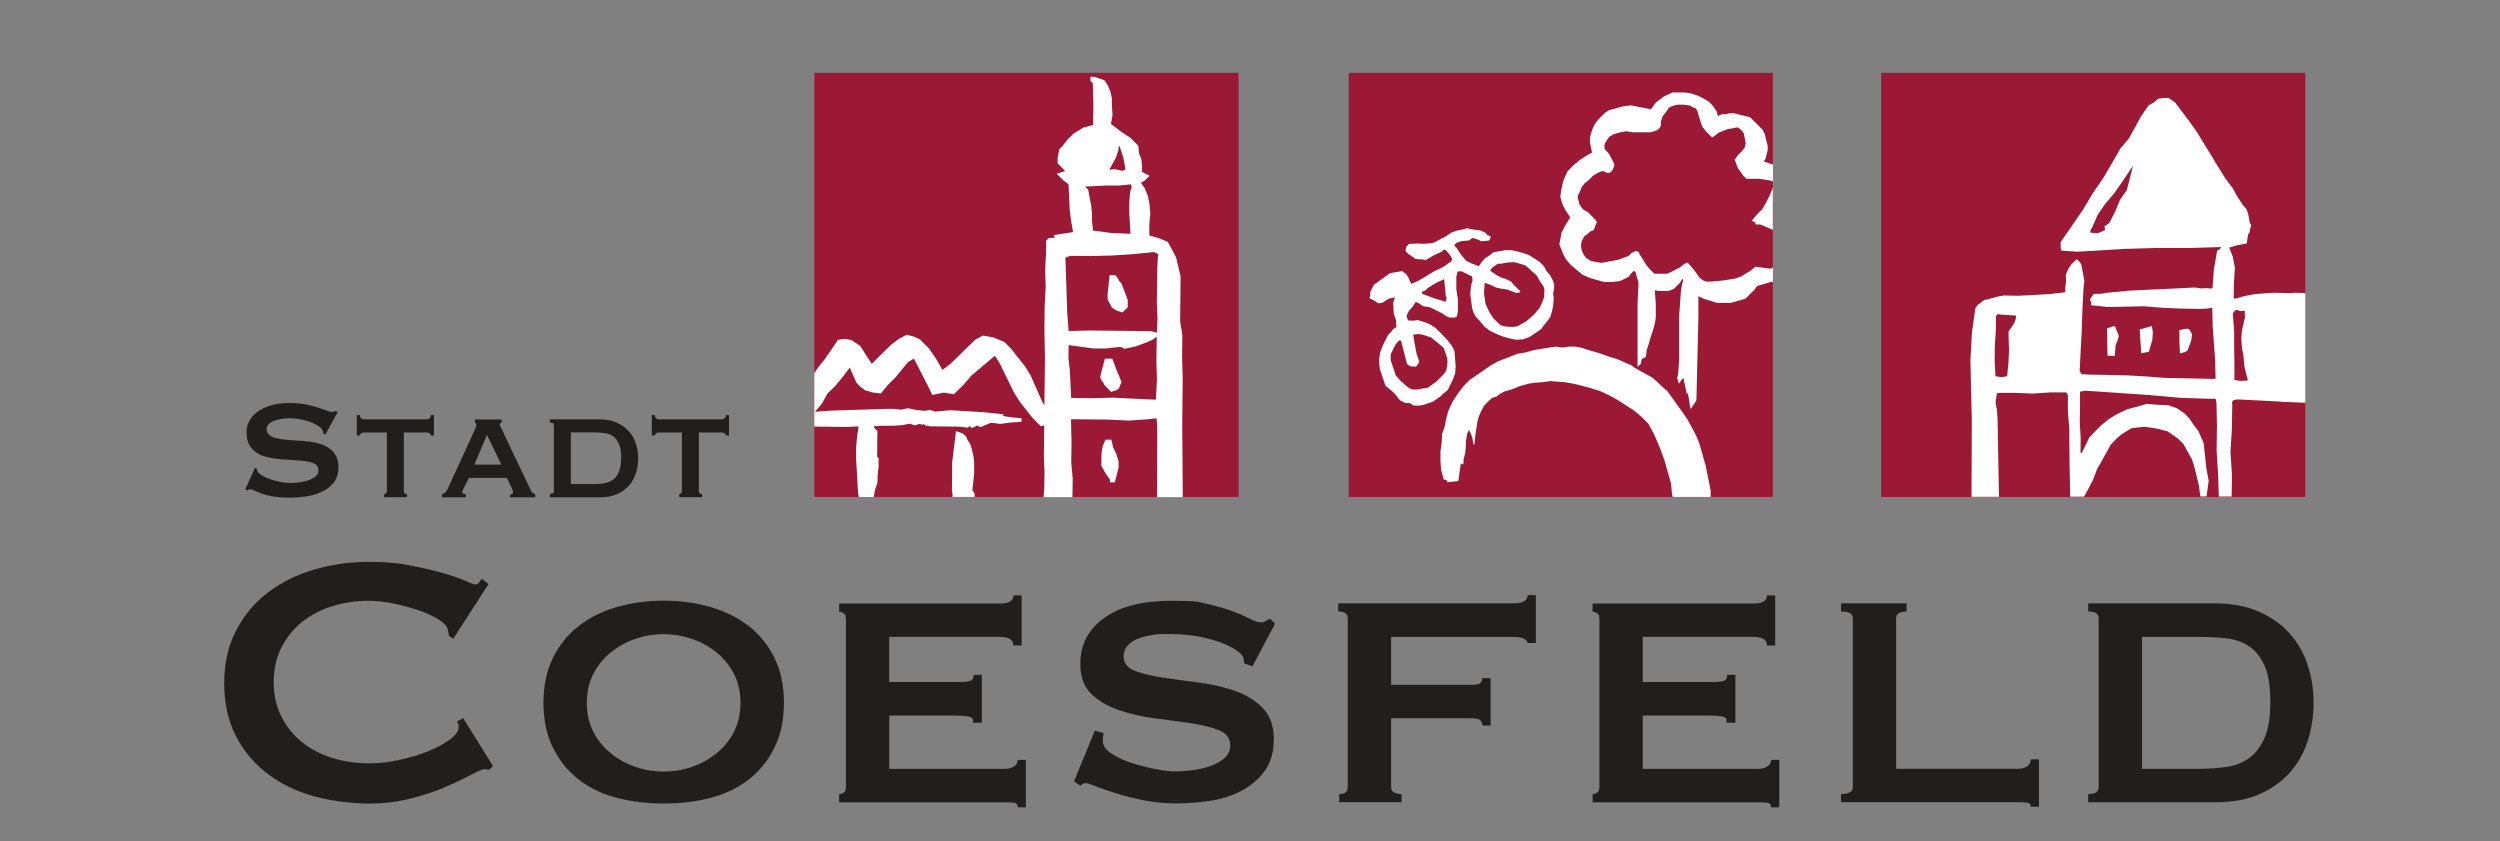
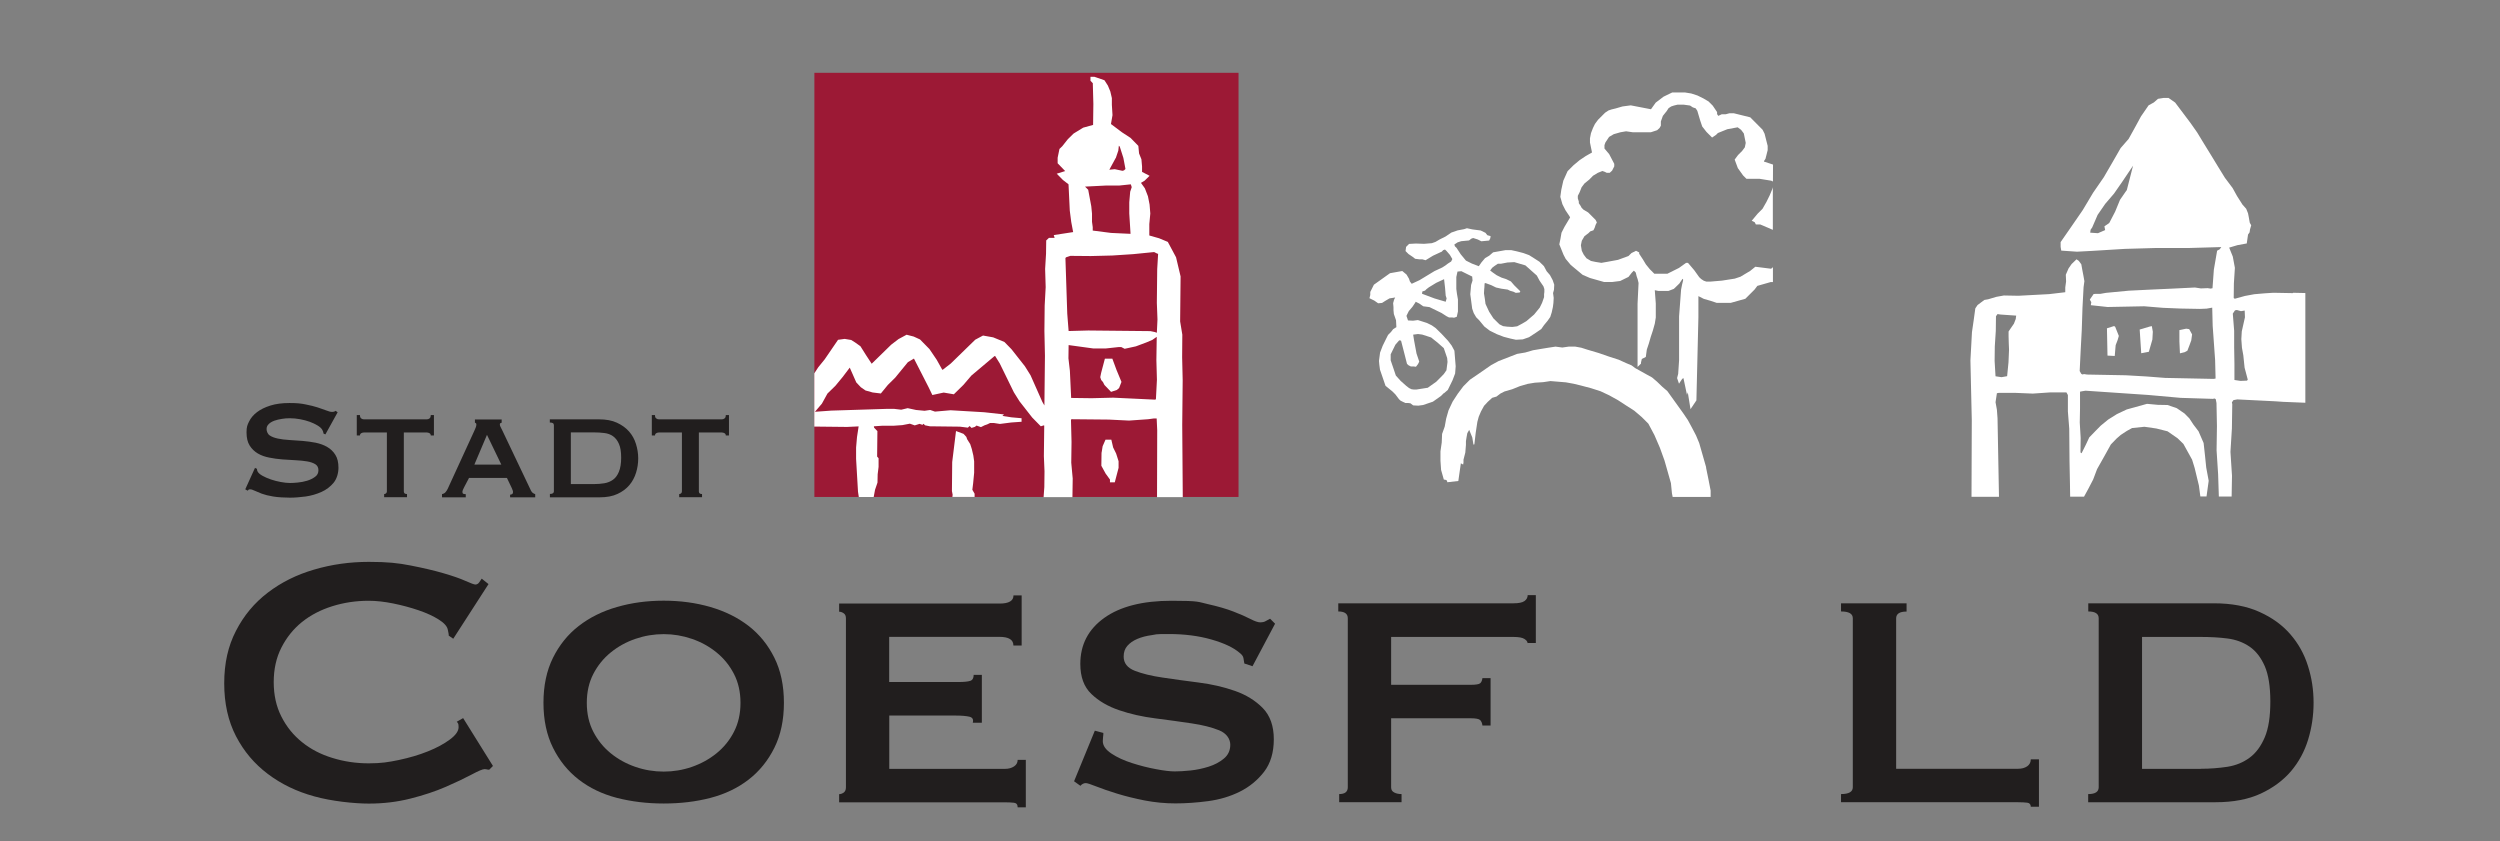
<svg xmlns="http://www.w3.org/2000/svg" version="1.1" viewBox="0 0 2757.3 928">
  <rect x="0" y="0" width="2757.3" height="928" fill="#808080" stroke="none" />
  <defs>
    <style>
      .cls-1 {
        fill: #fff;
      }

      .cls-2 {
        fill: #9c1935;
      }

      .cls-3 {
        fill: #211e1e;
      }
    </style>
  </defs>
  <g>
    <g id="Ebene_1">
      <g>
        <g>
          <path class="cls-3" d="M281.4,516.1l2,1c0,1.2.3,2.2.8,3.1.9,1.6,2.7,3.1,5.4,4.6,2.7,1.5,5.7,2.8,9.2,4,3.4,1.2,7.1,2.1,10.8,2.8,3.8.7,7.2,1.1,10.2,1.1s5.1-.2,8.6-.5c3.5-.3,6.9-1,10.3-2,3.4-1,6.3-2.5,8.8-4.3,2.5-1.8,3.7-4.2,3.7-7.2s-1.1-5.2-3.4-6.7c-2.3-1.4-5.3-2.5-9-3.1-3.7-.6-7.9-1.1-12.7-1.3-4.8-.2-9.6-.5-14.6-.9-4.9-.4-9.8-1-14.5-2-4.7-.9-9-2.4-12.7-4.6-3.7-2.2-6.7-5.1-9-8.8-2.3-3.7-3.4-8.5-3.4-14.5s.9-8,2.8-11.9c1.9-3.9,4.8-7.3,8.7-10.3,3.9-3,8.8-5.4,14.8-7.3,6-1.9,13-2.8,21.1-2.8s12.9.5,18,1.6c5.1,1,9.5,2.1,13.2,3.3,3.7,1.2,6.8,2.3,9.4,3.3,2.5,1,4.6,1.6,6.3,1.6s3.1-.4,3.9-1.2l2.3,1.6-13.5,24.4-2-.8c-.3-1.8-.8-3.3-1.6-4.5-1-1.6-2.7-3.1-5.2-4.6s-5.2-2.8-8.5-4c-3.2-1.2-6.8-2.1-10.5-2.8-3.8-.7-7.5-1.1-11.3-1.1s-5.8.2-8.9.7c-3.1.5-5.8,1.1-8.3,2-2.5.9-4.5,2.1-6.1,3.6-1.6,1.5-2.5,3.3-2.5,5.6s1.1,5.4,3.4,7c2.3,1.6,5.3,2.7,9,3.5,3.7.8,7.9,1.3,12.7,1.6,4.8.3,9.6.6,14.6,1,4.9.4,9.8,1.1,14.5,2,4.7,1,9,2.5,12.7,4.7,3.7,2.1,6.7,5,9,8.7,2.3,3.6,3.4,8.4,3.4,14.2s-1.8,12.3-5.4,16.6c-3.6,4.3-8,7.7-13.4,10.1s-11.1,4.1-17.3,5c-6.2.8-11.9,1.3-17.3,1.3s-13.6-.4-18.7-1.3c-5-.8-9.2-1.9-12.5-3.1-3.3-1.3-5.9-2.4-7.9-3.3-2-1-3.6-1.5-5.1-1.5s-1.7.5-2.5,1.5l-2.7-1.5,10.7-23.6h0Z" />
          <path class="cls-3" d="M423.7,544.9c.6,0,1.3-.2,2-.7.6-.5,1-1.2,1-2.2v-65h-25.4c-1,0-2,.3-2.9.8-.9.5-1.4,1.4-1.4,2.5h-3.5v-22.5h3.5c0,1.8.5,3.1,1.4,3.7.9.7,1.9,1,2.9,1h69.5c1,0,2-.3,2.9-1,.9-.6,1.4-1.9,1.4-3.7h3.5v22.5h-3.5c0-1.2-.5-2-1.4-2.5-.9-.5-1.9-.8-2.9-.8h-25.4v65c0,2,1.2,2.9,3.5,2.9v3.5h-25.2v-3.5h0Z" />
          <path class="cls-3" d="M552.9,512.4l-15.8-32.8-13.9,32.8h29.7ZM487.7,544.9c1.6-.3,2.8-1,3.8-2.2,1-1.2,1.7-2.4,2.2-3.4l29.1-63.4c.8-1.8,1.4-3.3,1.9-4.4.4-1.1.7-2.2.7-3.2s-.2-1.3-.5-1.5c-.3-.2-.7-.4-1.1-.7v-3.5h29.5v3.5c-.4.3-.8.5-1.3.6-.5.1-.7.6-.7,1.6s.3,1.7.9,2.8c.6,1.1,1.2,2.4,1.9,3.8l31.6,66.4c.6,1.2,1.4,2,2.1,2.5.8.5,1.6.9,2.5,1.2v3.5h-27.7v-2.9c.7,0,1.3-.2,2.1-.6.7-.4,1.1-1.1,1.1-2.2s-.1-1.5-.4-2.1c-.3-.6-.6-1.5-1-2.5l-5.3-11.1h-41.8l-5.5,10.5c-.5,1-1,2-1.3,2.8-.3.8-.5,1.6-.5,2.2,0,1,.3,1.7,1,2,.6.3,1.6.4,2.7.4v3.5h-26.2v-3.5h0Z" />
          <path class="cls-3" d="M655,533.9c4,0,7.9-.3,11.5-.9,3.6-.6,6.8-1.9,9.6-3.9s4.9-4.9,6.5-8.8c1.6-3.8,2.5-9,2.5-15.5s-.8-11.6-2.5-15.3c-1.6-3.7-3.8-6.5-6.5-8.4-2.7-1.9-5.9-3.1-9.6-3.5-3.6-.5-7.5-.7-11.5-.7h-25.4v57h25.4ZM606.4,544.8c3,0,4.5-1,4.5-2.9v-73c0-2-1.5-2.9-4.5-2.9v-3.5h54.3c7.7,0,14.3,1.2,19.7,3.7,5.4,2.5,9.9,5.7,13.4,9.7,3.5,4,6,8.5,7.6,13.7,1.6,5.1,2.5,10.4,2.5,15.9s-.8,10.8-2.4,15.9c-1.6,5.1-4,9.7-7.4,13.7-3.4,4-7.7,7.2-13.1,9.7-5.3,2.5-11.9,3.7-19.5,3.7h-55v-3.5s0,0,0,0Z" />
          <path class="cls-3" d="M749.1,544.9c.6,0,1.3-.2,2-.7.6-.5,1-1.2,1-2.2v-65h-25.4c-1,0-2,.3-2.9.8-.9.5-1.4,1.4-1.4,2.5h-3.5v-22.5h3.5c0,1.8.4,3.1,1.4,3.7.9.7,1.9,1,2.9,1h69.5c1,0,2-.3,2.9-1,.9-.6,1.4-1.9,1.4-3.7h3.5v22.5h-3.5c0-1.2-.5-2-1.4-2.5-.9-.5-1.9-.8-2.9-.8h-25.4v65c0,2,1.2,2.9,3.5,2.9v3.5h-25.2v-3.5h0Z" />
          <path class="cls-3" d="M539.7,848.9c-1,0-1.9,0-2.7-.3-.8-.2-1.7-.3-2.7-.3-2,0-6.7,2-14.2,6-7.5,4-16.9,8.5-28.4,13.5-11.5,5-24.5,9.3-39.1,13-14.6,3.7-29.9,5.5-45.8,5.5s-41.1-2.6-60.3-8c-19.3-5.3-36.3-13.5-51.1-24.7-14.8-11.1-26.5-25-35.1-41.6-8.6-16.6-13-36-13-58.3s4.3-41.3,13-58c8.6-16.8,20.3-30.8,35.1-42.1,14.8-11.3,31.8-19.8,51.1-25.4,19.3-5.7,39.4-8.5,60.3-8.5s32.3,1.3,46.1,4c13.8,2.7,25.8,5.5,36.1,8.5,10.3,3,18.4,5.8,24.4,8.5,6,2.7,9.6,4,11,4s3.1-.8,4.2-2.5c1.2-1.7,2.1-3,2.7-4l7.5,6-38.9,60.3-5-3.5c0-1,0-2-.3-3-.2-1-.4-2.2-.7-3.5-.7-3.7-4-7.4-10-11.2-6-3.8-13.4-7.2-22.2-10.2-8.8-3-18.1-5.5-27.9-7.5-9.8-2-18.9-3-27.2-3-14,0-27.3,2-40.1,6-12.8,4-23.9,9.8-33.4,17.4-9.5,7.7-17,17-22.7,28.2-5.7,11.1-8.5,23.9-8.5,38.1s2.8,27,8.5,38.1c5.6,11.1,13.2,20.5,22.7,28.1,9.5,7.7,20.6,13.5,33.4,17.4,12.8,4,26.2,6,40.1,6s21.8-1.3,33.4-3.7c11.6-2.5,22.3-5.6,31.9-9.5,9.6-3.8,17.7-8.2,24.2-13,6.5-4.8,9.7-9.4,9.7-13.7s-.7-4.3-2-6l7-4,32.9,52.8-4,4h0Z" />
          <path class="cls-3" d="M732,699.4c-10.6,0-21,1.7-31.2,5.2s-19.2,8.5-27.2,15c-8,6.5-14.4,14.4-19.2,23.7-4.8,9.3-7.2,19.9-7.2,31.9s2.4,22.6,7.2,31.9c4.8,9.3,11.2,17.2,19.2,23.7,8,6.5,17,11.5,27.2,15,10.1,3.5,20.5,5.2,31.2,5.2s21-1.7,31.1-5.2c10.1-3.5,19.2-8.5,27.2-15,8-6.5,14.4-14.3,19.2-23.7,4.8-9.3,7.2-19.9,7.2-31.9s-2.4-22.6-7.2-31.9c-4.8-9.3-11.2-17.2-19.2-23.7-8-6.5-17-11.5-27.2-15s-20.5-5.2-31.1-5.2M732,662.5c18.3,0,35.5,2.3,51.6,7,16.1,4.7,30.1,11.6,42.1,20.9,12,9.3,21.4,21,28.4,35.1,7,14.1,10.5,30.6,10.5,49.6s-3.5,35.5-10.5,49.6c-7,14.1-16.4,25.8-28.4,35.1-12,9.3-26,16-42.1,20.2-16.1,4.2-33.3,6.2-51.6,6.2s-35.5-2.1-51.6-6.2c-16.1-4.2-30.1-10.9-42.1-20.2-12-9.3-21.4-21-28.4-35.1-7-14.1-10.5-30.7-10.5-49.6s3.5-35.5,10.5-49.6c7-14.1,16.4-25.8,28.4-35.1,12-9.3,26-16.3,42.1-20.9,16.1-4.7,33.3-7,51.6-7" />
          <path class="cls-3" d="M1117.7,711.9c0-6.3-5.1-9.5-15.4-9.5h-121.6v49.8h76.7c5.6,0,9.8-.4,12.5-1.2,2.7-.8,4-3.1,4-6.7h9v52.8h-10c1-3.7-.3-5.9-4-6.7-3.7-.8-8.8-1.2-15.4-1.2h-72.7v58.8h127.6c4,0,7.3-.9,10-2.7,2.7-1.8,4-4.2,4-7.2h9v52.3h-9c0-3-1.3-4.7-4-5-2.7-.3-6-.5-10-.5h-182.9v-9c1.7,0,3.3-.6,5-1.7,1.6-1.2,2.5-3.1,2.5-5.7v-186.4c0-2.7-.8-4.6-2.5-5.7-1.7-1.2-3.3-1.7-5-1.7v-9h176.9c10.3,0,15.4-3,15.4-9h9v55.3h-9Z" />
          <path class="cls-3" d="M1216.9,808.5c0,1.3,0,2.7-.3,4.2-.2,1.5-.3,3.1-.3,4.7,0,5,3.2,9.5,9.5,13.7,6.3,4.2,13.9,7.7,22.7,10.5,8.8,2.8,17.6,5.1,26.4,6.7,8.8,1.7,15.7,2.5,20.7,2.5s10.4-.3,17.2-1c6.8-.7,13.5-2.1,20.2-4.2,6.6-2.1,12.3-5.1,16.9-9,4.6-3.8,7-8.9,7-15.2s-4.1-12.6-12.2-15.9c-8.1-3.3-18.3-5.9-30.6-7.7-12.3-1.8-25.6-3.7-39.9-5.5-14.3-1.8-27.6-4.8-39.9-9-12.3-4.2-22.5-10.1-30.6-17.9-8.2-7.8-12.2-18.9-12.2-33.1,0-21.3,8.8-38.2,26.4-50.8,17.6-12.6,42.4-18.9,74.2-18.9s29,1.3,40.1,3.7c11.1,2.5,20.5,5.2,28.2,8.2,7.7,3,13.9,5.7,18.7,8.2,4.8,2.5,8.4,3.7,10.7,3.7s4.7-.4,6-1.3c1.3-.8,3-1.7,5-2.7l5.5,5.5-24.9,46.9-9-3-1-6c-.3-2-1.8-4-4.5-6-6.7-5.7-16.9-10.5-30.9-14.5-14-4-29.6-6-46.8-6s-13,.4-18.9,1.2c-6,.8-11.3,2.2-16,4.2-4.7,2-8.3,4.6-11,7.7-2.7,3.1-4,7.1-4,11.7,0,7.3,4.1,12.5,12.2,15.7,8.2,3.2,18.4,5.7,30.7,7.5,12.3,1.8,25.6,3.7,39.9,5.5,14.3,1.8,27.6,4.9,39.9,9.2,12.3,4.3,22.5,10.6,30.7,18.9,8.1,8.3,12.2,19.8,12.2,34.4s-3.6,26.6-10.7,35.9c-7.2,9.3-16.1,16.6-26.7,21.9-10.6,5.3-22.4,8.8-35.1,10.5-12.8,1.7-24.8,2.5-36.1,2.5s-22.5-1.1-33.6-3.2c-11.1-2.2-21.3-4.7-30.4-7.5-9.1-2.8-16.9-5.5-23.2-8-6.3-2.5-10.1-3.7-11.5-3.7-2.3,0-4.3,1-6,3l-7-5,22.9-55.8,9.5,2.5h0Z" />
          <path class="cls-3" d="M1684.8,709.4c0-1.7-1.2-3.2-3.5-4.7-2.3-1.5-6.3-2.2-12-2.2h-135v52.8h87.7c5.7,0,9.1-.6,10.5-1.7,1.3-1.1,2.2-3.1,2.5-5.7h9v52.3h-9c-.3-2.7-1.2-4.7-2.5-6-1.3-1.3-4.8-2-10.5-2h-87.7v76.2c0,2.7,1.2,4.6,3.5,5.7,2.3,1.2,5,1.7,8,1.7v9h-68.8v-9c6.3,0,9.5-2.5,9.5-7.5v-186.4c0-5-3.5-7.5-10.5-7.5v-9h193.4c5.6,0,9.6-.8,12-2.5,2.3-1.7,3.5-3.8,3.5-6.5h9v52.8h-9s0,0,0,0Z" />
-           <path class="cls-3" d="M1948.9,711.9c0-6.3-5.2-9.5-15.5-9.5h-121.6v49.8h76.7c5.7,0,9.8-.4,12.5-1.2,2.7-.8,4-3.1,4-6.7h9v52.8h-10c1-3.7-.3-5.9-4-6.7-3.6-.8-8.8-1.2-15.5-1.2h-72.7v58.8h127.6c4,0,7.3-.9,10-2.7,2.6-1.8,4-4.2,4-7.2h9v52.3h-9c0-3-1.3-4.7-4-5-2.7-.3-6-.5-10-.5h-182.9v-9c1.7,0,3.3-.6,5-1.7,1.7-1.2,2.5-3.1,2.5-5.7v-186.4c0-2.7-.8-4.6-2.5-5.7-1.7-1.2-3.3-1.7-5-1.7v-9h176.9c10.3,0,15.5-3,15.5-9h9v55.3h-9,0Z" />
          <path class="cls-3" d="M2102.8,665.5v9c-7.7,0-11.5,2.5-11.5,7.5v165.9h134.5c4,0,7.3-.9,10-2.7,2.6-1.8,4-4.4,4-7.7h9v52.3h-9c0-2.7-1.4-4.2-4-4.5-2.7-.3-6-.5-10-.5h-195.3v-9c8.6,0,13-2.5,13-7.5v-186.4c0-5-4.3-7.5-13-7.5v-9h72.2Z" />
          <path class="cls-3" d="M2427.3,847.9c10.3,0,20.1-.8,29.4-2.2,9.3-1.5,17.4-4.8,24.4-10,7-5.1,12.5-12.6,16.7-22.4,4.2-9.8,6.2-23,6.2-39.6s-2.1-29.7-6.2-39.1c-4.2-9.5-9.7-16.6-16.7-21.4-7-4.8-15.1-7.8-24.4-9-9.3-1.2-19.1-1.7-29.4-1.7h-64.8v145.5h64.8ZM2303.2,875.8c7.6,0,11.5-2.5,11.5-7.5v-186.4c0-5-3.8-7.5-11.5-7.5v-9h138.5c19.6,0,36.4,3.2,50.3,9.5,14,6.3,25.3,14.5,34.1,24.7,8.8,10.1,15.3,21.8,19.4,34.9,4.2,13.1,6.2,26.7,6.2,40.6s-2,27.5-6,40.6c-4,13.1-10.3,24.7-18.9,34.9-8.7,10.1-19.8,18.4-33.4,24.7-13.6,6.3-30.2,9.5-49.8,9.5h-140.5v-9h0Z" />
        </g>
        <g>
          <rect class="cls-2" x="898.2" y="80.3" width="467.8" height="467.8" />
-           <rect class="cls-2" x="1487.5" y="80.3" width="467.8" height="467.8" />
-           <rect class="cls-2" x="2074.7" y="80.3" width="467.8" height="467.8" />
        </g>
        <g>
          <path class="cls-1" d="M2478.4,419.8l-7.4.3-6.6-1v-18.1c-.1,0-.3-18.1-.3-18.1v-18.1c-.1,0-1.5-18.9-1.5-18.9l.8-1.2.8-1.2.8-1.2,2.1-.4,4.5,1.3,4.1-.7.3,7.4-3.5,15.6-.5,8.6.7,9.5,1.5,8.3,1.4,13.6,3.5,13.2-.9,1.2h0ZM2223.4,351.3l-2.2,5.7-3.4,4.9-2.5,3.7v5.3c0,0,.2,7.4.2,7.4l.3,7.4-.6,14-1.5,15.2-6.2,1.1-6.6-1-1-16.9.2-16,1.1-17.2.2-16.1,1.7-2.4,3.3.5,17.3,1.2-.5,3.3h0ZM2345.3,210.1l-7.1,10.3-5.4,13.1-6.5,12.5-5.3,3.6.8,4.1-7.9,3.5-8.6-.6.5-3.3,1.7-2.4,6-13.9,8.4-12.2,9.7-11.3,9.3-13.4.8-1.2,10.9-16.2-7,27.3h0ZM2528.8,323.3l-21.4-.4-9.5.6-11.6,1-10.3,1.9-11.2,3.1-1.2-.8.2-16.1,1.1-17.2-2.3-12.4-4-9.9,9.1-2.7,10.3-1.9,1.4-9.8,1.7-2.4.5-3.3,1.3-4.5-1.6-2.9-1.1-6.2-.8-4.1-2-5-4.1-4.6-6.1-9.6-4.8-8.7-8.5-11.3-7.7-12.5-7.6-12.5-7.7-12.5-7.6-12.5-7.3-10.4-8.5-11.3-8.5-11.3-7.3-5.1h-5.4c0-.1-6.2,1-6.2,1l-4.6,4-5.8,3.2-8.4,12.2-6.4,11.8-7.2,13-8.8,10.1-8.9,15.5-9.7,16.7-11.8,17.1-11.4,19.1-12.6,18.3-11.8,17v5.3c0,0,.7,4.1.7,4.1l17.3,1.2,16.9-.9,35.9-2.2,35-1h36.3c0,0,35.1-1,35.1-1l-1.7,2.4-2.9,1.6-3.6,20.9-1.5,20.5-2.1.4-3.3-.5-7.4.3-6.6-1-24.3,1.2-24.3,1.1-24.3,1.2-25.2,2.4-6.2,1.1h-5.3c0-.1-2.1.2-2.1.2l-3.4,4.9-.8,1.2,1.6,2.9-.5,3.3,18.5,2,40.4-.8,20.6,1.7,19.4.8,21.4.4,7.4-.3,6.2-1.1.5,20.1,2.7,37.9.5,20.2-2.1.4-53.6-1.1-20.6-1.6-22.6-1.3-21.4-.4-21.4-.4-3.3-.5-2.1.4-1.2-.9-1.6-2.9,1.1-22.6,1.2-22.6.8-24.7,1.2-22.6.9-6.6-1.1-6.2-1.2-6.2-1.1-6.2-2.8-3.8-2.5-1.7-5.4,5.2-3.4,4.9-3,6.9.3,7.4-.9,6.6v5.3c0,0-17.8,2.1-17.8,2.1l-16.9.9-16.9.9-16.1-.3-8.3,1.5-9.1,2.7-4.1.7-7.5,5.6-2.5,3.7-1.8,13.1-1.9,13.1-1.7,31.2,1.5,65.8-.3,84.6h30.3l-1.6-86.5-.7-9.5-1.5-8.3.5-3.3.5-3.3.5-3.3,2.1-.4h18.1s19.4.8,19.4.8l19-1.3h18.1s1.6,2.9,1.6,2.9v18.1c.1,0,1.5,19,1.5,19l.3,36.2.5,25.5.2,13.3h15.3l4.6-8.4,5.5-10.6,4.3-11.4,8-14.2,7.2-13,6.3-6.5,4.6-4,6.7-4.4,5.8-3.2,13.6-1.4,13.2,1.9,12.3,3.1,11,7.6,6.5,6.3,4.8,8.7,4.8,8.7,2.8,9.1,4.7,19.4,1.6,12.1h6.8l2.4-17.3-2.7-14.5-1.4-13.6-1.5-13.6-5.6-12.9-5.7-7.5-4.4-6.7-5.3-5.4-8.6-5.9-10.2-3.5-10.7-.2-11.9-1.1-11.2,3.1-11.2,3.1-10.8,5.1-9.6,6-8.3,6.8-6.3,6.4-6.3,6.5-3.8,8.1-4.7,9.4-1.2-.9.2-16-1-16.9.3-16v-18.1c-.1,0,1.9-.4,1.9-.4l4.1-.7,69.2,4.7,35.8,3.2,35.4,1.1,2.1-.4,1.2.8.4,2.1.4,2.1.5,25.5-.4,26.7,1.7,26.4.8,24.5h14.1l.4-22.9-1.7-26.3,1.6-25.9.4-26.7-.4-2.1,1.7-2.4,2.1-.4,2.1-.4,42,2.1,8.7.6,24.4,1v-121l-13.6-.3h0Z" />
-           <path class="cls-1" d="M2403.7,364.1v12.5s.6,13.1.6,13.1l5.3-1.3,2.9-1.6,2.2-5.7,2.1-5.7.9-6.6-3.2-5.8-3.3-.5-7.5,1.6h0Z" />
+           <path class="cls-1" d="M2403.7,364.1v12.5s.6,13.1.6,13.1l5.3-1.3,2.9-1.6,2.2-5.7,2.1-5.7.9-6.6-3.2-5.8-3.3-.5-7.5,1.6Z" />
          <path class="cls-1" d="M2359.9,363.4l1.7,26.2,6.3-1.2,2.1-.4,3.9-13.5.5-8.6-1.1-6.2-2.1.4-11.4,3.4h0Z" />
          <path class="cls-1" d="M2323.8,362.2l.6,30,8,.4,1-11.9,2.2-5.7,1.3-4.5-2-5-2-5-1.2-.9-7.9,2.5Z" />
          <path class="cls-1" d="M1881.8,515.6l-7.7-26.9-3.5-8.4-4.7-9-4.4-8.1-5.3-7.8-17.3-24.1-5.5-4.7-5.8-5.6-5.5-4.7-6.2-3.4-12.4-6.9-4-3-5.9-2.5-8.4-3.8-10.3-3.3-11.5-4-12.5-3.7-6.9-2.2-6.6-1.2h-7.3s-7,1-7,1l-7.5-1-7.9,1.2-8,1.3-8.9,1.5-8.6,2.5-8.9,1.5-20.6,8-8.1,4.4-7.8,5.4-7.8,5.4-7.8,5.3-7.3,7.3-6,8-5.8,8.9-4.5,9.6-2.6,9.1-1.6,8.8-2.9,8.1-.4,9.5-1.4,9.7v10.4c-.1,0,.7,10.1.7,10.1l3,10.6,2.2.4,1.2.7.5,1.9,12.1-1.4,1.4-9.8,1.4-9.7,2.5,1.4.4-2.2v-3.2c.1,0,2-7.8,2-7.8l.7-8.5v-4.1c-.1,0,.7-4.4.7-4.4l.8-4.4,2.1-3.7,3.4,8.4,1.3,7.9,1-.3,1.5-12.9,1.8-11.9,1.5-5.6,2.5-5.9,3.4-6.2,4-4.3,4.9-4.5,4.8-1.4,4.3-3.3,4.5-2.3,8.6-2.5,8.4-3.4,8.6-2.5,7.9-1.3,9.2-.6,8-1.2,17,1.4,8.8,1.6,7.8,1.9,11.3,3,10.3,3.3,9.6,4.5,9.9,5.5,8.9,5.8,8.9,5.7,8.2,7,7.3,7.3,6.7,12.6,6,13.9,5.1,14.1,4.1,14.4,3,10.6,1.1,11.1.8,4.1h41.9v-7c0,0-2.5-12.8-2.5-12.8l-2.6-12.7h0Z" />
          <path class="cls-1" d="M1575,427.6l-6.3,1-6.3,1h-3.3s-2.3-.3-2.3-.3l-2.7-1.3-3-2.3-6.3-5.6-5.3-5.9-3-8.9-2.7-7.9v-6.6s2.6-5.3,2.6-5.3l2.6-5.3,4-4.6,1-.3,1.3.6,3.4,13.2,3.1,12.2,1.7,1.6,2.6,1.3h3.3s2.3.3,2.3.3l2.3-3,1.3-2.7-3-8.9-2.7-14.5-1-6.3,5.3-.7,4.6.6,5,1.6,4.9,1.6,7.7,6.2,6.3,5.6,3.7,10.9.4,4.3-.6,4.6-.6,4.6-3,4.3-8.2,8.3-8.9,6.3ZM1568.7,321.5l3-1,1.6-1.6,2.6-2,8.2-5,8.6-4,1.1,9.6.7,8.6,1,3-1,3.7-12.2-3.6-13.9-5.2.3-2.3h0ZM1637.1,318.1l.3-5.6,1-.3,6.3,2.3,5.3,2.6,5.9,1.3,7,1,2.6,1.3,3.6,1,2.7,1.3,4.3-.4.7-1.3-6.7-6.6-3.7-4.3-5.3-2.6-5-1.6-5.3-2.6-4.3-3-3-2.3,2.3-3,2.6-2,3.6-2.4h3.3s7.3-1.4,7.3-1.4l7.6-.4,12.2,3.6,12.6,11.2,3,5.6,4.3,6.3,1,3v3.3s-.3,2.3-.3,2.3v3.3s-2.2,6.3-2.2,6.3l-2.6,5.3-6.2,7.6-8.5,7.3-4.6,2.7-5.6,3-5.3.7-5.6-.3-4.6-.6-4-2-6.7-6.6-4.7-7.3-4-8.6-.7-5.3-1-6.3.3-5.6h0ZM1592.5,433.8l4.3-3.7,2.6-5.3,2.6-5.3,2.9-7.6.6-7.9-.7-8.6-.7-8.6-3-5.6-4-5.3-7-7.5-6.7-6.6-4.3-3-5.3-2.6-5-1.6-5-1.6-5.3.7-5.6-.3-1-3-.7-2,1.3-2.7,1.3-2.6,4-4.7,2.9-4.3.7-1.3,4,2,4.3,3,6.9.9,13.3,6.5,5.6,3.6,2.6,1.3h3.3s2.3.3,2.3.3l3-1,1.3-5.9v-13.2c0,0-1.1-6.3-1.1-6.3l-.7-5.3v-6.6s0-6.6,0-6.6l1.3-6,4.3-.4,4,2,7.9,3.9.4,4.3-1.6,5-.9,10.2,1.4,10.6.7,5.3,1.7,4.9,2.7,4.6,3.3,3.3,5.7,6.9,6,4.6,7.9,3.9,7.6,2.9,7.3,1.9,6,1.3,7.6-.4,6.9-2.4,7.2-4.7,6.3-4.3,3-4.3,3.9-4.7,3-4.3,1.6-5,1.3-5.9.6-4.6.3-5.6-.7-5.3,1-3.6.3-5.6-1.7-5-3-5.6-3.7-4.3-3-5.6-5-4.9-5.6-3.6-5.7-3.6-6.3-2.3-7.3-1.9-6-1.3h-6.6s-13.5,2.4-13.5,2.4l-4.3,3.7-4.6,2.7-3.9,4.6-3,4.3-7.6-2.9-6.6-3.3-5.7-6.9-4.7-7.2-1.7-1.6-.7-2,3.6-2.4,4-1.3,4.3-.4,4.3-.4,2.6-2,2-.7,5,1.6,4,2,4.3-.4,4.3-.4,1.3-2.6.3-2.3-3.6-1-2-2.6-5.3-2.6-4.6-.6-4.6-.6-6-1.3-3,1-7.3,1.4-6.9,2.4-6.3,4.3-6.6,3.3-4.6,2.7-4,1.4-8.6.7-8.9-.3-7.6.4-3.3,3.3-.6,4.6,3.3,3.3,4.3,2.9,3,2.3,4.6.6h3.3s3.6,1,3.6,1l8.2-5,8.6-4,1-.4,1.6-1.7,2-.7,1.7,1.6,3.7,4.3,2.7,4.6-1.3,2.7-3.6,2.3-2.6,2-3.6,2.3-8.6,4-16.5,10-8.6,4-2-2.6-1-3-2.7-4.6-4.7-3.9-13.5,2.4-17.8,12.7-2,4-2,4v3.3s-.9,3.6-.9,3.6l5.3,2.6,4.3,3,4.3-.4,3.6-2.3,4.6-2.7,6.3-1-.7,1.3-.6,1.3-1,3.7.4,4.3v3.3s.4,4.3.4,4.3l2.4,6.9.4,7.6-3.6,2.3-2.3,3-3.3,3.3-2,4-3.9,7.9-2.9,7.6-.6,4.6-.6,4.6.4,4.3.7,5.3,6.1,17.8,7.6,6.2,3.3,3.3,4,5.3,1.7,1.6,2.6,1.3,2.7,1.3h3.3s2.3.3,2.3.3l3,2.3,5.6.3,5.3-.7,10.9-3.7,8.9-6.3,3.3-3.3h0Z" />
          <path class="cls-1" d="M1946,178.7l-.5-1,1.7-2.6,2.4-9.5v-4.7s-3.4-13.4-3.4-13.4l-2.2-4.4-13.6-13.7-18.2-4.5h-4.7s-4.1,1.1-4.1,1.1h-4.4l-3.9,1.8-1.3-2v-2.2l-4.8-7.1-4.6-4.6-5.6-3.3-6.7-3.3-6.8-2.2-6.8-1.1h-14.2l-9.5,4.6-8.7,6.6-5.2,7.3-22.3-4.3-9.1,1.2-7.6,2.2-4.5,1.1-3.3,1.1-3.8,2.5-7.8,7.8-3.4,4.6-2.2,4.5-2.2,5.7-1.1,5.7v4.6s2.2,10.7,2.2,10.7v.3l-7,4-6.7,4.5-6.7,5.6-6.5,6.5-4.7,10.5-2.2,9.9-1.1,7.9,2.3,8.1,3.4,6.7,4.3,6.4.8,1.5-6.2,10.4-3.3,6.5-1.2,6.9-1.2,5.9,4.6,11.4,2.4,4.6,5.6,6.7,13.1,10.9,8.1,3.5,15.5,4.4h9.1l8.7-1.1,9.2-4.5,3.6-4.6,2.3-2.3,2.1,2.1,1,4.1,1.1,3.2,1,4.2-1.1,22.8v69.8l3.8-3.7v-1.3s.9-3.8.9-3.8l4.4-2.2,1.1-8.1,2.2-6.6,2.2-7.6,2.2-6.6,2.2-7.8,1.1-6.8v-15.4s-1.1-14.7-1.1-14.7h.1c0-.1,4,.8,4,.8h10.9l6-2.3,6.1-5.9,3.5-5.2.6.6v1.3s-1.1,4.4-1.1,4.4l-1.1,5.6-2.2,29.6v48.2s-1,15.1-1,15.1l-1.2,4.7,2.1,6.2,3.5-5.3,1.4-.9,3.9,18.5.9-2.8,3,18.6,6.5-9.7,2.2-91.5v-23.5l5.9,3,7.6,2.2,6.6,2.2h15.7c0,0,16-4.5,16-4.5l10.2-10.2,3-4,14.7-4.2h2.5v-16.4l-2,1.7-17.4-2.2-5.7,4.6-10.7,6.4-6.3,2.1-14.1,2.2-13,1.1h-4.2l-2.9-1-2.9-1.9-2.1-2-5.5-7.7-6.9-8.1h-2.1l-7.8,5.6-12.8,6.4h-14.4l-5-5-4.3-5.3-3.3-5.5-4.1-6.2v-1.5l-3.5-1.8-5,2.5-3.4,3.3-11.5,4.2-12,2.2-6.3,1.1-6.3-1-5.2-1.1-5-3-3-4-2.1-4.2-1-6.1,1-5,3-5.1,4.3-3.2,2-2,3.5-1.2,1.4-2.8,1-3.1,1.4-2.8-1.4-2.8-8.2-8.2-5.2-3.1-2-2-1.1-2.1-2-3v-1.8l-1.1-3.5v-2.8l2.1-4.2,2.1-5.3,3.1-4.1,5.4-4.4,4.1-4.2,5.3-3.2,5-2,2.6.9,2.2,1.1h3.3c0,.1,2.6-2.4,2.6-2.4l2.4-4.7v-2.8c.1,0-5.6-10.7-5.6-10.7l-5.2-6.2v-3.7l1-2.9,4.1-6.2,5.1-3,7.3-2.1,6.3-1.1,7.6,1.1h19.7l7-2.3,2.7-2.5,1.4-2.5v-4.7c.1,0,2.2-6.1,2.2-6.1l4.3-5.4,2-3.1,2.9-1.9,3-1,4.1-1h6.4s7.3,1,7.3,1l3,2,3.2,1.1,1.8,2.7,3.2,10.8,2.2,6.5,4.7,6,6.2,6.2,4.4-3,2-2,10.4-4.2,11.4-2.1,3.8,2.8,3,4,2.1,10.4-1,4.9-3,4-4.5,4.5-3.7,5,3.5,9.4,5.8,8.1,3.7,3.7h14.5s12.9,2.1,12.9,2.1l1.8.9v.2c.1,0,.1-18.9.1-18.9l-9.3-3.1h0Z" />
          <path class="cls-1" d="M1951.4,216.3l-3.2,6.5-4.3,7.5-5.4,5.4-6.5,7.8,3.3,1.6,1.3,2.5h4.9l13.8,5.9v-47l-.6,2.1s-3.2,7.6-3.2,7.6Z" />
          <path class="cls-1" d="M1050.4,548.1l.3-2.4-.8-4.1.3-32,4.2-34.2,8.3,3.1,3.1,3.4.8,2.4,3.5,5.6,1.7,5.3,1.7,7.2.9,6.4v12.6c-.1,0-1.1,11.5-1.1,11.5l-.9,7.3,2.5,4.3v3.6h-24.5,0Z" />
-           <path class="cls-1" d="M1234.2,309.5l-1.6-3.2-2.7-2.9h-6.1c0,0-2.2,21.2-2.2,21.2v5.8c0,0,2.7,4.8,2.7,4.8l2,4.1,5.2,3.2,6.4,2.2,5.9-5.8v-8.2c0,0-6.9-18-6.9-18l-2.8-3.1h0Z" />
          <path class="cls-1" d="M1275.9,367l-2.3-.8-4.8-1-68.5-.7-21.7.6-1.5-19.1-2-60.5v-1s.9-.8.9-.8l4.5-1.5,22.6.2,23.8-.6,22.9-1.5,23.1-2.3,3.2,1.6,1.2.4-1,17-.4,37,.7,18.3-.7,14.7h0ZM1274.8,440.2l-.6.6-46.5-2.2h0l-23.7.6-22.6-.3-1.4-29.9-1.6-13.8.2-14.6,27,3.7h14.3c0,.1,13.8-1.5,13.8-1.5h3s3.7,1.9,3.7,1.9l12.4-2.7,11.5-4.3,6.6-2.8,4.9-3.4-.4,25.6.6,21.8-1.1,21.2h0ZM1220.6,204.6h14.2c0,.1,12.4-1.3,12.4-1.3l1,3.1-1.7,5.1-1,11.6v12.4c-.1,0,1.4,22.4,1.4,22.4l-21.5-1-20.2-2.6v-3.8s-.8-5.9-.8-5.9v-9c0,0-.8-8.1-.8-8.1l-3.4-18.2-3.5-3.5,23.7-1.2ZM1230.6,174.4l2.8-8.3.6-5.4,1,1,4,12.5,2.3,12.2-1.6,1.5-1.7.5-8.5-1.8-6,.6s7-12.9,7-12.9ZM1304.5,548.1l-.6-79.5.5-49.2-.6-25.4.2-24.9-2.4-14.6.5-49.6-5-21.1-9.1-17-9.6-4-9.5-2.7-1.3-.4v-12.5c.1,0,1.1-11.7,1.1-11.7l-.8-9.9-1.8-9.1-3.4-8.8-4.3-6,4-2.4,5.5-5.4-8.3-4.3v-6c0,0-.7-7.9-.7-7.9l-2.6-6.5-.8-8.3-8.6-8.8-9.5-6.2-12.1-9.1,1.7-9.8-.7-11.3v-7.5s-1.7-7.3-1.7-7.3l-2.7-6.5-3.8-5.9-11.1-3.8h-4.3c0-.1,0,4.4,0,4.4l2.6,2.7v1l.6,21.9-.3,23.1-10.9,3-10.6,6.5-6.4,6.3-6.1,7.7-3.1,3-2,9.7v6.1c0,0,8.3,8.6,8.3,8.6l-9.3,2.9,6.8,6.9,6.2,4.8,1.4,29.1,1.6,12.4,2.1,11.2-21.4,3.3,1,3.1h-6.3c0,0-3,2.8-3,2.8l-.2,14.7-1,16.8.6,20-1.1,20.3-.3,28.1.6,27.2-.6,54.9-2.3-4-13-29.3-6.2-9.9-14.8-18.8-7.8-8-12.4-5.1-11.2-2-8.6,4.6-26.9,26.2-8.6,6.7-.8.3-6.2-11.1-8-11.8-10.4-10.6-7-3.2-7.8-2-8.9,4.8-8.1,6.2-21.5,21-6.3-9.6-6.1-9.7-5.9-4.2-4.3-2.7-7.2-1.2-7.3,1-14.7,21.5-7.2,8.9-4.3,6.6v58.7l36.1.4,12.8-.6-1.8,11.8-1,11.6v12.4c-.1,0,2.1,36.2,2.1,36.2l.9,5.9h16.4l1.5-8,2.7-7.9.2-9.2,1-8.1v-9.6c.1,0-1.6-1.8-1.6-1.8l.3-28.1-3.6-3.7-.3-1.6,9-.6h12.5c0,.1,9.9-.7,9.9-.7l8.3-1.6,5.4,1.9,5.3-1.7,3.2,1.1,1.2-1.2,1.6,1.7,5.4,1.1,33.1.4,8.8,1.1,1.9-1.8,2.1,2.1,3.8-1.2,1.7-1.4,4.9,1.7,4-2,2.9-1,3.1-1.5h4.5s6.4,1,6.4,1l12.5-1.6,11.4-.8v-3.9s-11.2-1-11.2-1l-9.9-1.5,1.7-1.7-21.8-2.4-37.1-2.2-17.2,1.5-5.3-1.8-6.2.9-9.4-.9-9.2-2-7.1,1.7-7.7-.9h-8.9c0,0-60.6,1.9-60.6,1.9l-18,1.3,7.7-9,6.1-11.1,8.8-8.6,8-9.7,7.8-10.3,7.2,16.3,5,5.3,5.2,3.6,7.9,2.2,9,1.1,7.7-9.4,8.1-8,14-17.1,6.7-4,16.2,31.7,4.1,8.5,12.5-2.7,11.2,1.9,10.6-10.4,8.7-10.2,25.4-21.4.8-.3,5.1,8.2,15.6,31.9,6.2,9.9,14,17.9,9.5,9.7,3.2-1,.6.2-.4,33.8.7,16.6-.2,17.4-.8,11.1h31.8l.3-20.5-1.6-17.4.3-22.9-.6-23.6v-.9l.6-.6,41.2.4,22.2,1.1,21.2-1.5,5.9-.8h3.4s.6,13,.6,13l-.2,73.7h28.5s0,0,0,0Z" />
          <path class="cls-1" d="M1226.8,395.6h-8.2c0-.1-4.1,15.5-4.1,15.5l-1,4.9,1,3.1,2,2.3,1.6,3.2,7.3,7.6,6.4-2.1,2.5-2.2,2.6-6.7-5.4-13-4.7-12.7Z" />
          <path class="cls-1" d="M1215,499.1l1.1-6.9,3.2-7.3h6.4c0,0,2,8.6,2,8.6l3.3,6.7,2.7,8.5v7.3c0,0-4.2,16-4.2,16h-5.3c0,0,0-3.1,0-3.1l-4.8-6.6-4.7-8.6.2-14.6h0Z" />
        </g>
      </g>
    </g>
  </g>
</svg>